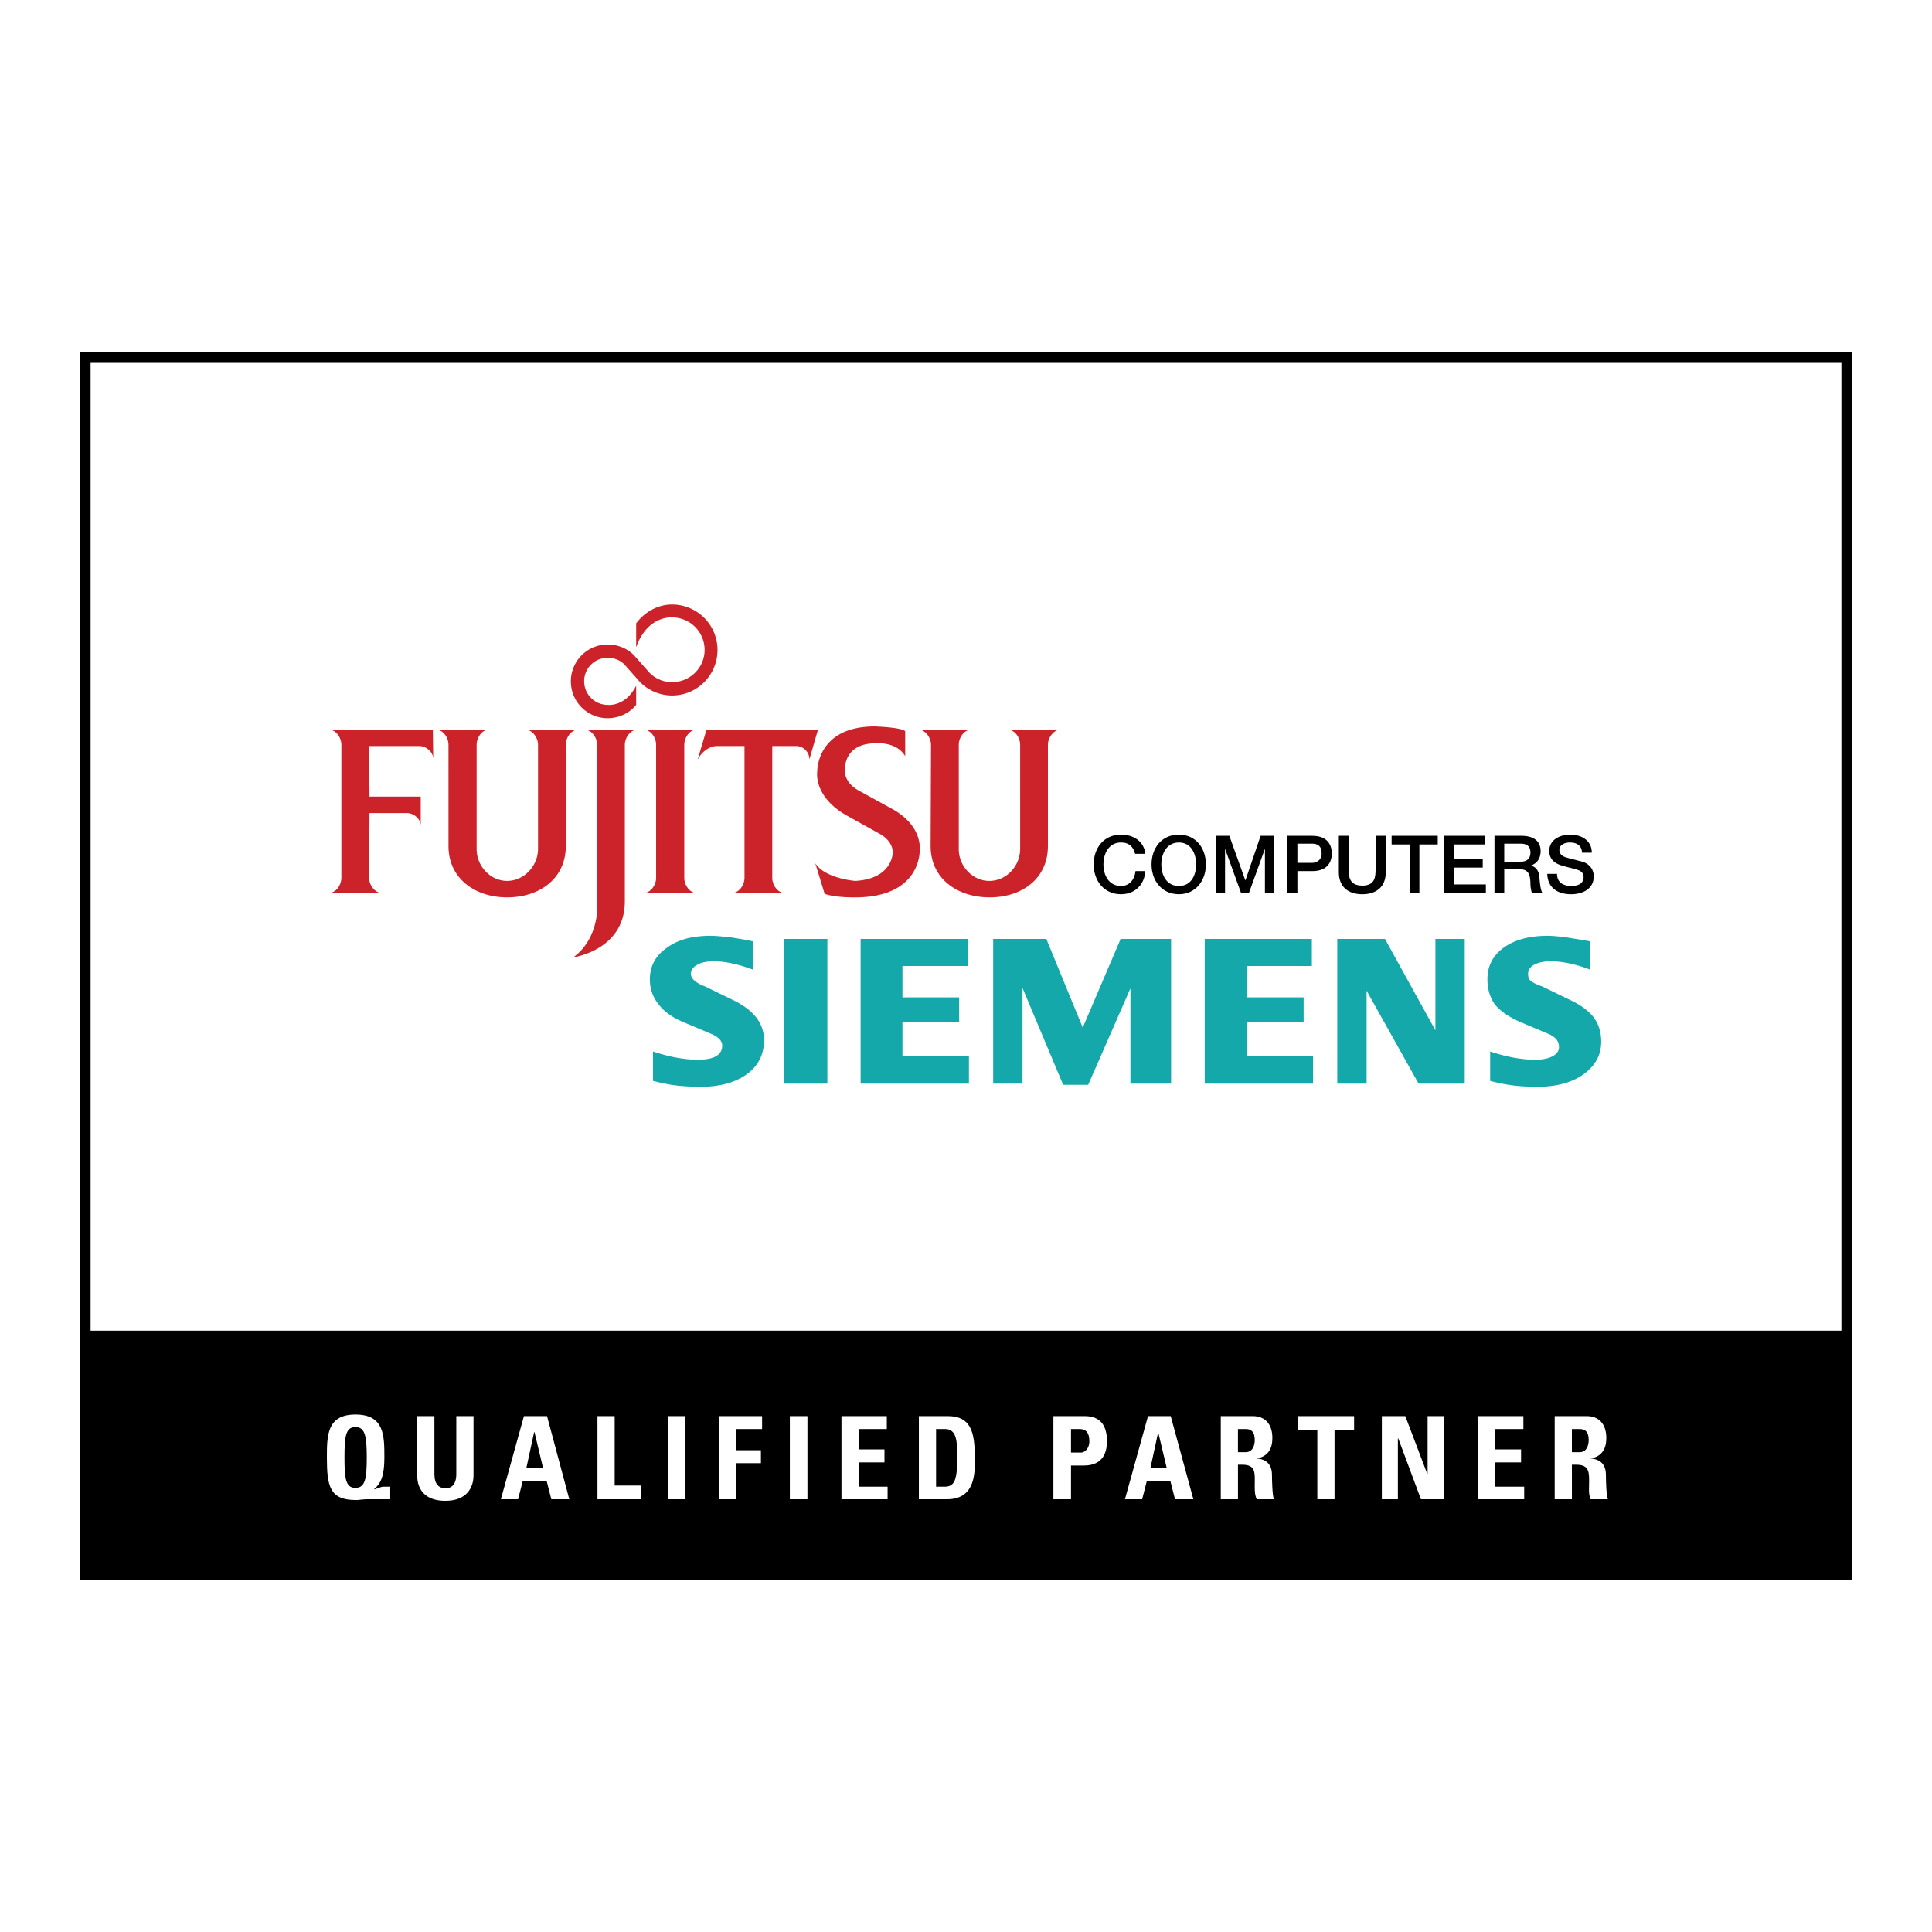
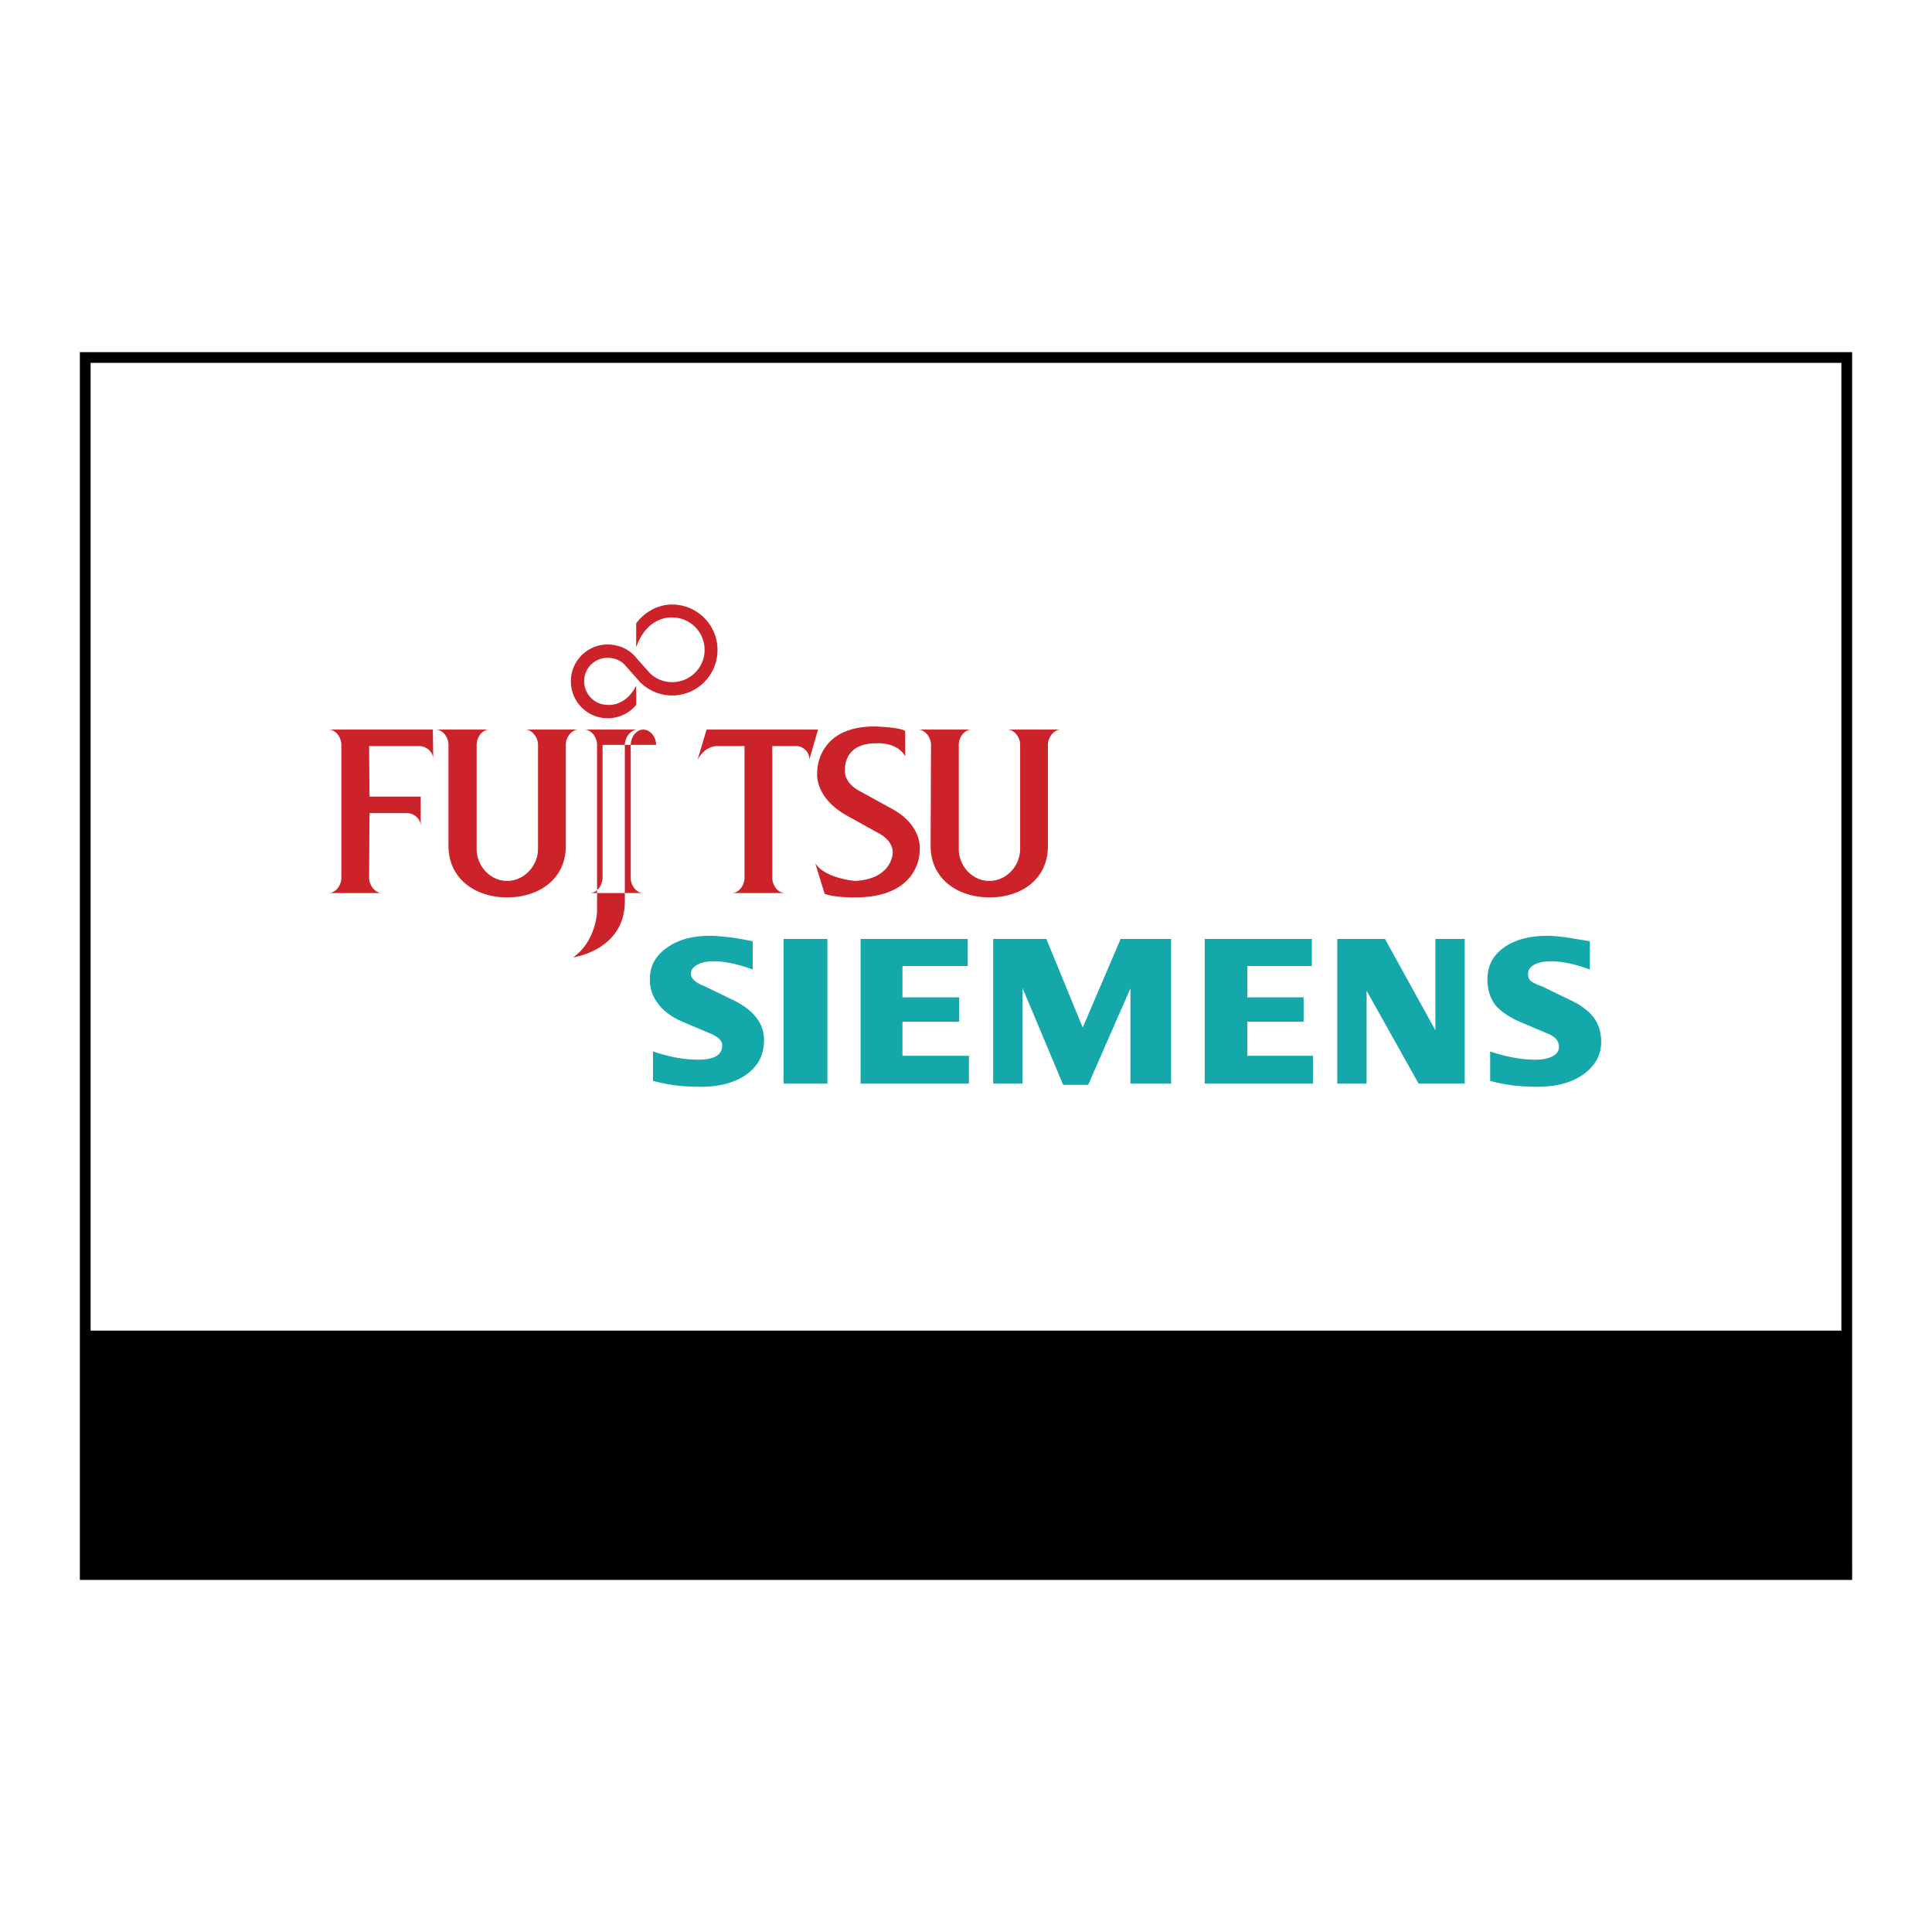
<svg xmlns="http://www.w3.org/2000/svg" width="2500" height="2500" viewBox="0 0 192.756 192.756">
  <g fill-rule="evenodd" clip-rule="evenodd">
    <path fill="#fff" d="M0 0h192.756v192.756H0V0z" />
    <path fill="#fff" stroke="#000" stroke-width="1.071" stroke-miterlimit="2.613" d="M8.504 35.667h175.748V157.09H8.504V35.667z" />
    <path d="M75.097 93.914v2.817c-1.482-.548-2.77-.822-3.901-.822-.702 0-1.249.118-1.639.352-.429.235-.624.548-.624.899 0 .47.468.9 1.404 1.252l2.653 1.291c2.185 1.017 3.238 2.386 3.238 4.068 0 1.408-.546 2.543-1.717 3.403-1.131.821-2.653 1.252-4.564 1.252-.897 0-1.677-.039-2.379-.117s-1.521-.235-2.419-.47v-2.934c1.639.547 3.121.821 4.486.821 1.6 0 2.419-.47 2.419-1.408 0-.47-.352-.822-1.014-1.135l-2.965-1.252c-1.092-.469-1.911-1.095-2.419-1.799-.546-.704-.819-1.486-.819-2.426 0-1.291.546-2.347 1.677-3.129 1.093-.821 2.536-1.212 4.37-1.212.585 0 1.249.078 2.029.156.741.119 1.482.236 2.184.393zm7.451-.235v14.435h-4.369V93.679h4.369zm14.005 0v2.699h-6.515v3.13h5.657v2.425h-5.657v3.403h6.632v2.777H85.864V93.679h10.689zm20.287 0v14.435h-4.057v-9.505l-4.215 9.623h-2.496l-4.057-9.663v9.545H99.09V93.679h5.305l3.629 8.841 3.783-8.841h5.033zm14.045 0v2.699h-6.438v3.13h5.617v2.425h-5.617v3.403H131v2.777h-10.805V93.679h10.69zm15.252 0v14.435h-4.602l-5.189-9.271v9.271h-2.926V93.679h4.76l5.031 9.115v-9.115h2.926zm12.484.235v2.817c-1.443-.548-2.77-.822-3.9-.822-.703 0-1.248.118-1.678.352-.391.235-.586.509-.586.899 0 .313.078.548.273.704.195.157.547.353 1.131.548l2.654 1.291c1.131.509 1.91 1.096 2.457 1.761.506.664.779 1.486.779 2.464 0 1.33-.584 2.387-1.756 3.247-1.131.821-2.691 1.252-4.562 1.252-.859 0-1.639-.039-2.342-.117a17.271 17.271 0 0 1-2.418-.47v-2.934c1.639.547 3.16.821 4.486.821.74 0 1.326-.117 1.756-.353.428-.234.623-.548.623-.899 0-.587-.312-.979-.975-1.291l-2.965-1.252c-1.131-.508-1.951-1.095-2.459-1.721-.467-.665-.74-1.486-.74-2.504 0-1.33.547-2.386 1.639-3.168s2.535-1.173 4.369-1.173c.584 0 1.209.078 1.873.156.702.118 1.484.235 2.341.392z" fill="#15a8ab" />
-     <path d="M113.25 85.19c-.156-.665-.584-1.135-1.404-1.135-1.209 0-1.756 1.096-1.756 2.191s.547 2.151 1.756 2.151c.859 0 1.365-.665 1.443-1.486h.977c-.078 1.369-1.055 2.308-2.42 2.308-1.717 0-2.73-1.369-2.73-2.973 0-1.643 1.014-2.973 2.73-2.973 1.287 0 2.303.704 2.42 1.917h-1.016zM117.619 84.056c1.211 0 1.717 1.096 1.717 2.191s-.506 2.151-1.717 2.151c-1.209 0-1.754-1.056-1.754-2.151s.545-2.191 1.754-2.191zm0-.783c-1.715 0-2.73 1.33-2.73 2.973 0 1.604 1.016 2.973 2.73 2.973 1.678 0 2.693-1.369 2.693-2.973 0-1.642-1.015-2.973-2.693-2.973zM121.287 83.391h1.365l1.6 4.46 1.521-4.46h1.366v5.711h-.936v-4.42l-1.599 4.42h-.782l-1.599-4.42v4.42h-.936v-5.711zM129.441 84.173h1.443c.545 0 .975.196.975.978 0 .704-.547.938-.975.938h-1.443v-1.916zm-1.015 4.929h1.016v-2.19h1.482c1.637 0 1.949-1.056 1.949-1.76s-.312-1.761-1.949-1.761h-2.498v5.711zM133.576 83.391h.975v3.325c0 .743.078 1.643 1.365 1.643s1.326-.9 1.326-1.643v-3.325h1.016v3.638c0 1.448-.938 2.191-2.342 2.191s-2.34-.743-2.34-2.191v-3.638zM138.842 83.391h4.603v.86h-1.834v4.851h-.974v-4.851h-1.795v-.86zM144.07 83.391h4.096v.86h-3.082v1.487h2.848v.822h-2.848v1.682h3.16v.86h-4.174v-5.711zM150.078 84.173h1.639c.506 0 .975.156.975.9 0 .586-.352.899-.975.899h-1.639v-1.799zm-.976 4.89h.977v-2.347h1.482c.896 0 1.131.47 1.131 1.526 0 .274.078.704.156.86h1.053c-.156-.156-.273-.86-.312-1.525-.039-.861-.506-1.134-.857-1.213.195-.078.975-.352.975-1.447 0-.978-.662-1.526-1.91-1.526h-2.693v5.672h-.002zM155.344 87.186c0 .899.664 1.212 1.443 1.212.898 0 1.209-.43 1.209-.86s-.232-.587-.467-.705c-.391-.156-.898-.234-1.678-.469-.975-.274-1.287-.86-1.287-1.447 0-1.134 1.053-1.643 2.105-1.643 1.172 0 2.146.626 2.146 1.8h-.975c-.039-.744-.547-1.018-1.211-1.018-.467 0-1.053.196-1.053.744 0 .391.273.625.664.743.078.039 1.365.352 1.639.43.779.235 1.131.86 1.131 1.447 0 1.291-1.131 1.8-2.264 1.8-1.326 0-2.34-.626-2.379-2.034h.977z" />
-     <path d="M65.461 74.315c0-.743-.546-1.525-1.287-1.525h5.344c-.702 0-1.248.782-1.248 1.525v13.261c0 .743.546 1.525 1.248 1.525h-5.344c.741 0 1.287-.782 1.287-1.525V74.315zM36.866 81.122h3.706c.741 0 1.404.587 1.404 1.291v-2.934h-5.11l-.039-5.046h4.993c.702 0 1.404.587 1.404 1.291l-.039-2.934H32.769c.742 0 1.288.782 1.288 1.525v13.261c0 .743-.546 1.525-1.288 1.525h5.345c-.702 0-1.287-.782-1.287-1.525l.039-6.454zM47.555 84.721c0 1.683 1.365 3.169 3.043 3.169 1.677 0 3.082-1.486 3.082-3.208V74.315c0-.743-.585-1.525-1.288-1.525h5.345c-.741 0-1.287.782-1.287 1.525v10.093c0 3.247-2.614 5.124-5.852 5.124-3.199 0-5.852-1.877-5.852-5.124V74.315c0-.743-.546-1.525-1.288-1.525h5.345c-.702 0-1.249.782-1.249 1.525v10.406h.001zM62.34 74.315c0-.743.585-1.525 1.287-1.525h-5.345c.741 0 1.288.782 1.288 1.525v16.586s-.039 2.934-2.379 4.616c0 0 5.149-.704 5.149-5.594V74.315zM95.656 84.721c0 1.683 1.365 3.169 3.043 3.169 1.717 0 3.082-1.486 3.082-3.208V74.315c0-.743-.547-1.525-1.287-1.525h5.344c-.701 0-1.287.782-1.287 1.525v10.093c0 3.247-2.574 5.124-5.812 5.124s-5.891-1.877-5.891-5.124l.039-10.093c0-.743-.585-1.525-1.287-1.525h5.345c-.741 0-1.288.782-1.288 1.525v10.406h-.001zM90.312 75.45c-.858-1.487-2.926-1.291-2.926-1.291-3.238 0-3.082 2.582-3.082 2.582s-.234 1.252 1.405 2.152l3.277 1.799c3.16 1.721 2.77 4.186 2.77 4.186s.156 4.655-6.437 4.655c0 0-1.95.039-3.042-.352l-.937-3.052c.975 1.526 3.979 1.761 3.979 1.761 3.707-.196 3.745-2.777 3.745-2.777s.156-1.096-1.287-1.917l-3.238-1.799c-3.394-1.878-3.004-4.381-3.004-4.381s-.117-4.538 5.735-4.538c0 0 2.613.078 3.042.469v2.503zM70.494 72.79l-.897 3.012c.702-1.33 1.834-1.369 1.834-1.369h2.848v13.144c0 .743-.546 1.525-1.287 1.525h5.345c-.742 0-1.288-.782-1.288-1.525V74.433h2.38c.702 0 1.326.587 1.326 1.33l.858-2.973H70.494zM64.798 67.118a3.147 3.147 0 0 0 2.263.939c1.794 0 3.238-1.447 3.238-3.208a3.235 3.235 0 0 0-3.238-3.247s-2.458-.235-3.589 2.973v-2.386c.82-1.095 2.107-1.877 3.589-1.877a4.534 4.534 0 0 1 4.525 4.537c0 2.504-2.029 4.538-4.525 4.538a4.507 4.507 0 0 1-3.199-1.33l-1.561-1.76c-.429-.43-1.015-.665-1.678-.665a2.326 2.326 0 0 0-2.341 2.347 2.351 2.351 0 0 0 2.341 2.347s1.756.235 2.848-1.917v1.917c-.663.822-1.716 1.33-2.848 1.33-2.028 0-3.667-1.643-3.667-3.677s1.639-3.677 3.667-3.677c1.015 0 1.951.391 2.614 1.056l1.561 1.76z" fill="#cc2229" />
+     <path d="M65.461 74.315c0-.743-.546-1.525-1.287-1.525c-.702 0-1.248.782-1.248 1.525v13.261c0 .743.546 1.525 1.248 1.525h-5.344c.741 0 1.287-.782 1.287-1.525V74.315zM36.866 81.122h3.706c.741 0 1.404.587 1.404 1.291v-2.934h-5.11l-.039-5.046h4.993c.702 0 1.404.587 1.404 1.291l-.039-2.934H32.769c.742 0 1.288.782 1.288 1.525v13.261c0 .743-.546 1.525-1.288 1.525h5.345c-.702 0-1.287-.782-1.287-1.525l.039-6.454zM47.555 84.721c0 1.683 1.365 3.169 3.043 3.169 1.677 0 3.082-1.486 3.082-3.208V74.315c0-.743-.585-1.525-1.288-1.525h5.345c-.741 0-1.287.782-1.287 1.525v10.093c0 3.247-2.614 5.124-5.852 5.124-3.199 0-5.852-1.877-5.852-5.124V74.315c0-.743-.546-1.525-1.288-1.525h5.345c-.702 0-1.249.782-1.249 1.525v10.406h.001zM62.34 74.315c0-.743.585-1.525 1.287-1.525h-5.345c.741 0 1.288.782 1.288 1.525v16.586s-.039 2.934-2.379 4.616c0 0 5.149-.704 5.149-5.594V74.315zM95.656 84.721c0 1.683 1.365 3.169 3.043 3.169 1.717 0 3.082-1.486 3.082-3.208V74.315c0-.743-.547-1.525-1.287-1.525h5.344c-.701 0-1.287.782-1.287 1.525v10.093c0 3.247-2.574 5.124-5.812 5.124s-5.891-1.877-5.891-5.124l.039-10.093c0-.743-.585-1.525-1.287-1.525h5.345c-.741 0-1.288.782-1.288 1.525v10.406h-.001zM90.312 75.45c-.858-1.487-2.926-1.291-2.926-1.291-3.238 0-3.082 2.582-3.082 2.582s-.234 1.252 1.405 2.152l3.277 1.799c3.16 1.721 2.77 4.186 2.77 4.186s.156 4.655-6.437 4.655c0 0-1.95.039-3.042-.352l-.937-3.052c.975 1.526 3.979 1.761 3.979 1.761 3.707-.196 3.745-2.777 3.745-2.777s.156-1.096-1.287-1.917l-3.238-1.799c-3.394-1.878-3.004-4.381-3.004-4.381s-.117-4.538 5.735-4.538c0 0 2.613.078 3.042.469v2.503zM70.494 72.79l-.897 3.012c.702-1.33 1.834-1.369 1.834-1.369h2.848v13.144c0 .743-.546 1.525-1.287 1.525h5.345c-.742 0-1.288-.782-1.288-1.525V74.433h2.38c.702 0 1.326.587 1.326 1.33l.858-2.973H70.494zM64.798 67.118a3.147 3.147 0 0 0 2.263.939c1.794 0 3.238-1.447 3.238-3.208a3.235 3.235 0 0 0-3.238-3.247s-2.458-.235-3.589 2.973v-2.386c.82-1.095 2.107-1.877 3.589-1.877a4.534 4.534 0 0 1 4.525 4.537c0 2.504-2.029 4.538-4.525 4.538a4.507 4.507 0 0 1-3.199-1.33l-1.561-1.76c-.429-.43-1.015-.665-1.678-.665a2.326 2.326 0 0 0-2.341 2.347 2.351 2.351 0 0 0 2.341 2.347s1.756.235 2.848-1.917v1.917c-.663.822-1.716 1.33-2.848 1.33-2.028 0-3.667-1.643-3.667-3.677s1.639-3.677 3.667-3.677c1.015 0 1.951.391 2.614 1.056l1.561 1.76z" fill="#cc2229" />
    <path d="M8.504 132.758h175.748v24.331H8.504v-24.331z" />
-     <path d="M38.933 148.327h-.702c-.195 0-.624.195-.897.273v-.039c.663-.548 1.015-1.33 1.015-3.129 0-2.191 0-4.304-2.887-4.304-2.848 0-2.848 2.112-2.848 4.304 0 2.895.312 4.225 2.887 4.225.156 0 .312 0 .507-.039.156 0 .351-.039.507-.039h2.419v-1.252h-.001zm-3.472.117c-.975 0-1.092-.938-1.092-3.012 0-2.113.117-3.052 1.092-3.052s1.131.938 1.131 3.052c0 2.074-.156 3.012-1.131 3.012zM45.526 141.286v5.789c0 .899-.351 1.408-1.092 1.408-.625 0-1.093-.391-1.093-1.408v-5.789h-1.716v5.906c0 1.564.936 2.543 2.809 2.543 2.146 0 2.809-1.33 2.809-2.543v-5.906h-1.717zM51.69 149.579l.468-1.839h2.379l.468 1.839H56.8l-2.224-8.293h-2.302l-2.302 8.293h1.718zm2.497-3.091h-1.678l.78-3.599h.039l.859 3.599zM63.94 149.579v-1.369h-2.614v-6.924h-1.717v8.293h4.331zM68.348 149.579v-8.293h-1.717v8.293h1.717zM73.458 149.579v-3.6h2.459v-1.291h-2.459v-2.111h2.576v-1.291h-4.292v8.293h1.716zM80.559 149.579v-8.293h-1.756v8.293h1.756zM88.556 149.579v-1.252h-2.887v-2.426h2.575v-1.291h-2.575v-2.033h2.809v-1.291h-4.525v8.293h4.603zM93.394 142.577h.897c1.209 0 1.209 1.329 1.209 2.855 0 2.073-.195 2.895-1.249 2.895h-.858v-5.75h.001zm-1.717 7.002h2.809c2.965 0 2.77-2.895 2.77-4.186 0-2.582-.429-4.107-2.692-4.107h-2.887v8.293zM106.854 142.577h.857c.781 0 .975.547.975 1.251 0 .548-.35 1.096-.857 1.096h-.975v-2.347zm-1.756 7.002h1.756v-3.364h1.287c2.027 0 2.301-1.486 2.301-2.426 0-1.525-.623-2.503-2.223-2.503h-3.121v8.293zM113.953 149.579l.469-1.839h2.34l.469 1.839h1.832l-2.262-8.293h-2.264l-2.301 8.293h1.717zm2.457-3.091h-1.639l.781-3.599.858 3.599zM123.51 142.577h.781c.547 0 .896.273.896 1.095 0 .509-.193 1.213-.896 1.213h-.781v-2.308zm0 3.56h.469c1.326 0 1.209.86 1.209 1.838 0 .548-.039 1.096.195 1.604h1.717c-.156-.313-.195-1.878-.195-2.426 0-1.486-1.131-1.604-1.521-1.643 1.131-.195 1.561-.979 1.561-2.034 0-1.447-.779-2.19-1.949-2.19h-3.199v8.293h1.715v-3.442h-.002zM129.48 141.286v1.369h1.95v6.924h1.716v-6.924h1.952v-1.369h-5.618zM139.467 149.579v-6.063h.039l2.262 6.063h2.263v-8.293h-1.599v5.75h-.039l-2.186-5.75h-2.34v8.293h1.6zM152.068 149.579v-1.252h-2.888v-2.426h2.576v-1.291h-2.576v-2.033h2.808v-1.291h-4.523v8.293h4.603zM156.826 142.577h.781c.545 0 .896.273.896 1.095 0 .509-.195 1.213-.896 1.213h-.781v-2.308zm0 3.56h.469c1.326 0 1.248.86 1.248 1.838 0 .548-.078 1.096.156 1.604h1.717c-.156-.313-.195-1.878-.195-2.426 0-1.486-1.131-1.604-1.521-1.643 1.131-.195 1.561-.979 1.561-2.034 0-1.447-.781-2.19-1.951-2.19h-3.199v8.293h1.717v-3.442h-.002z" fill="#fff" />
  </g>
</svg>